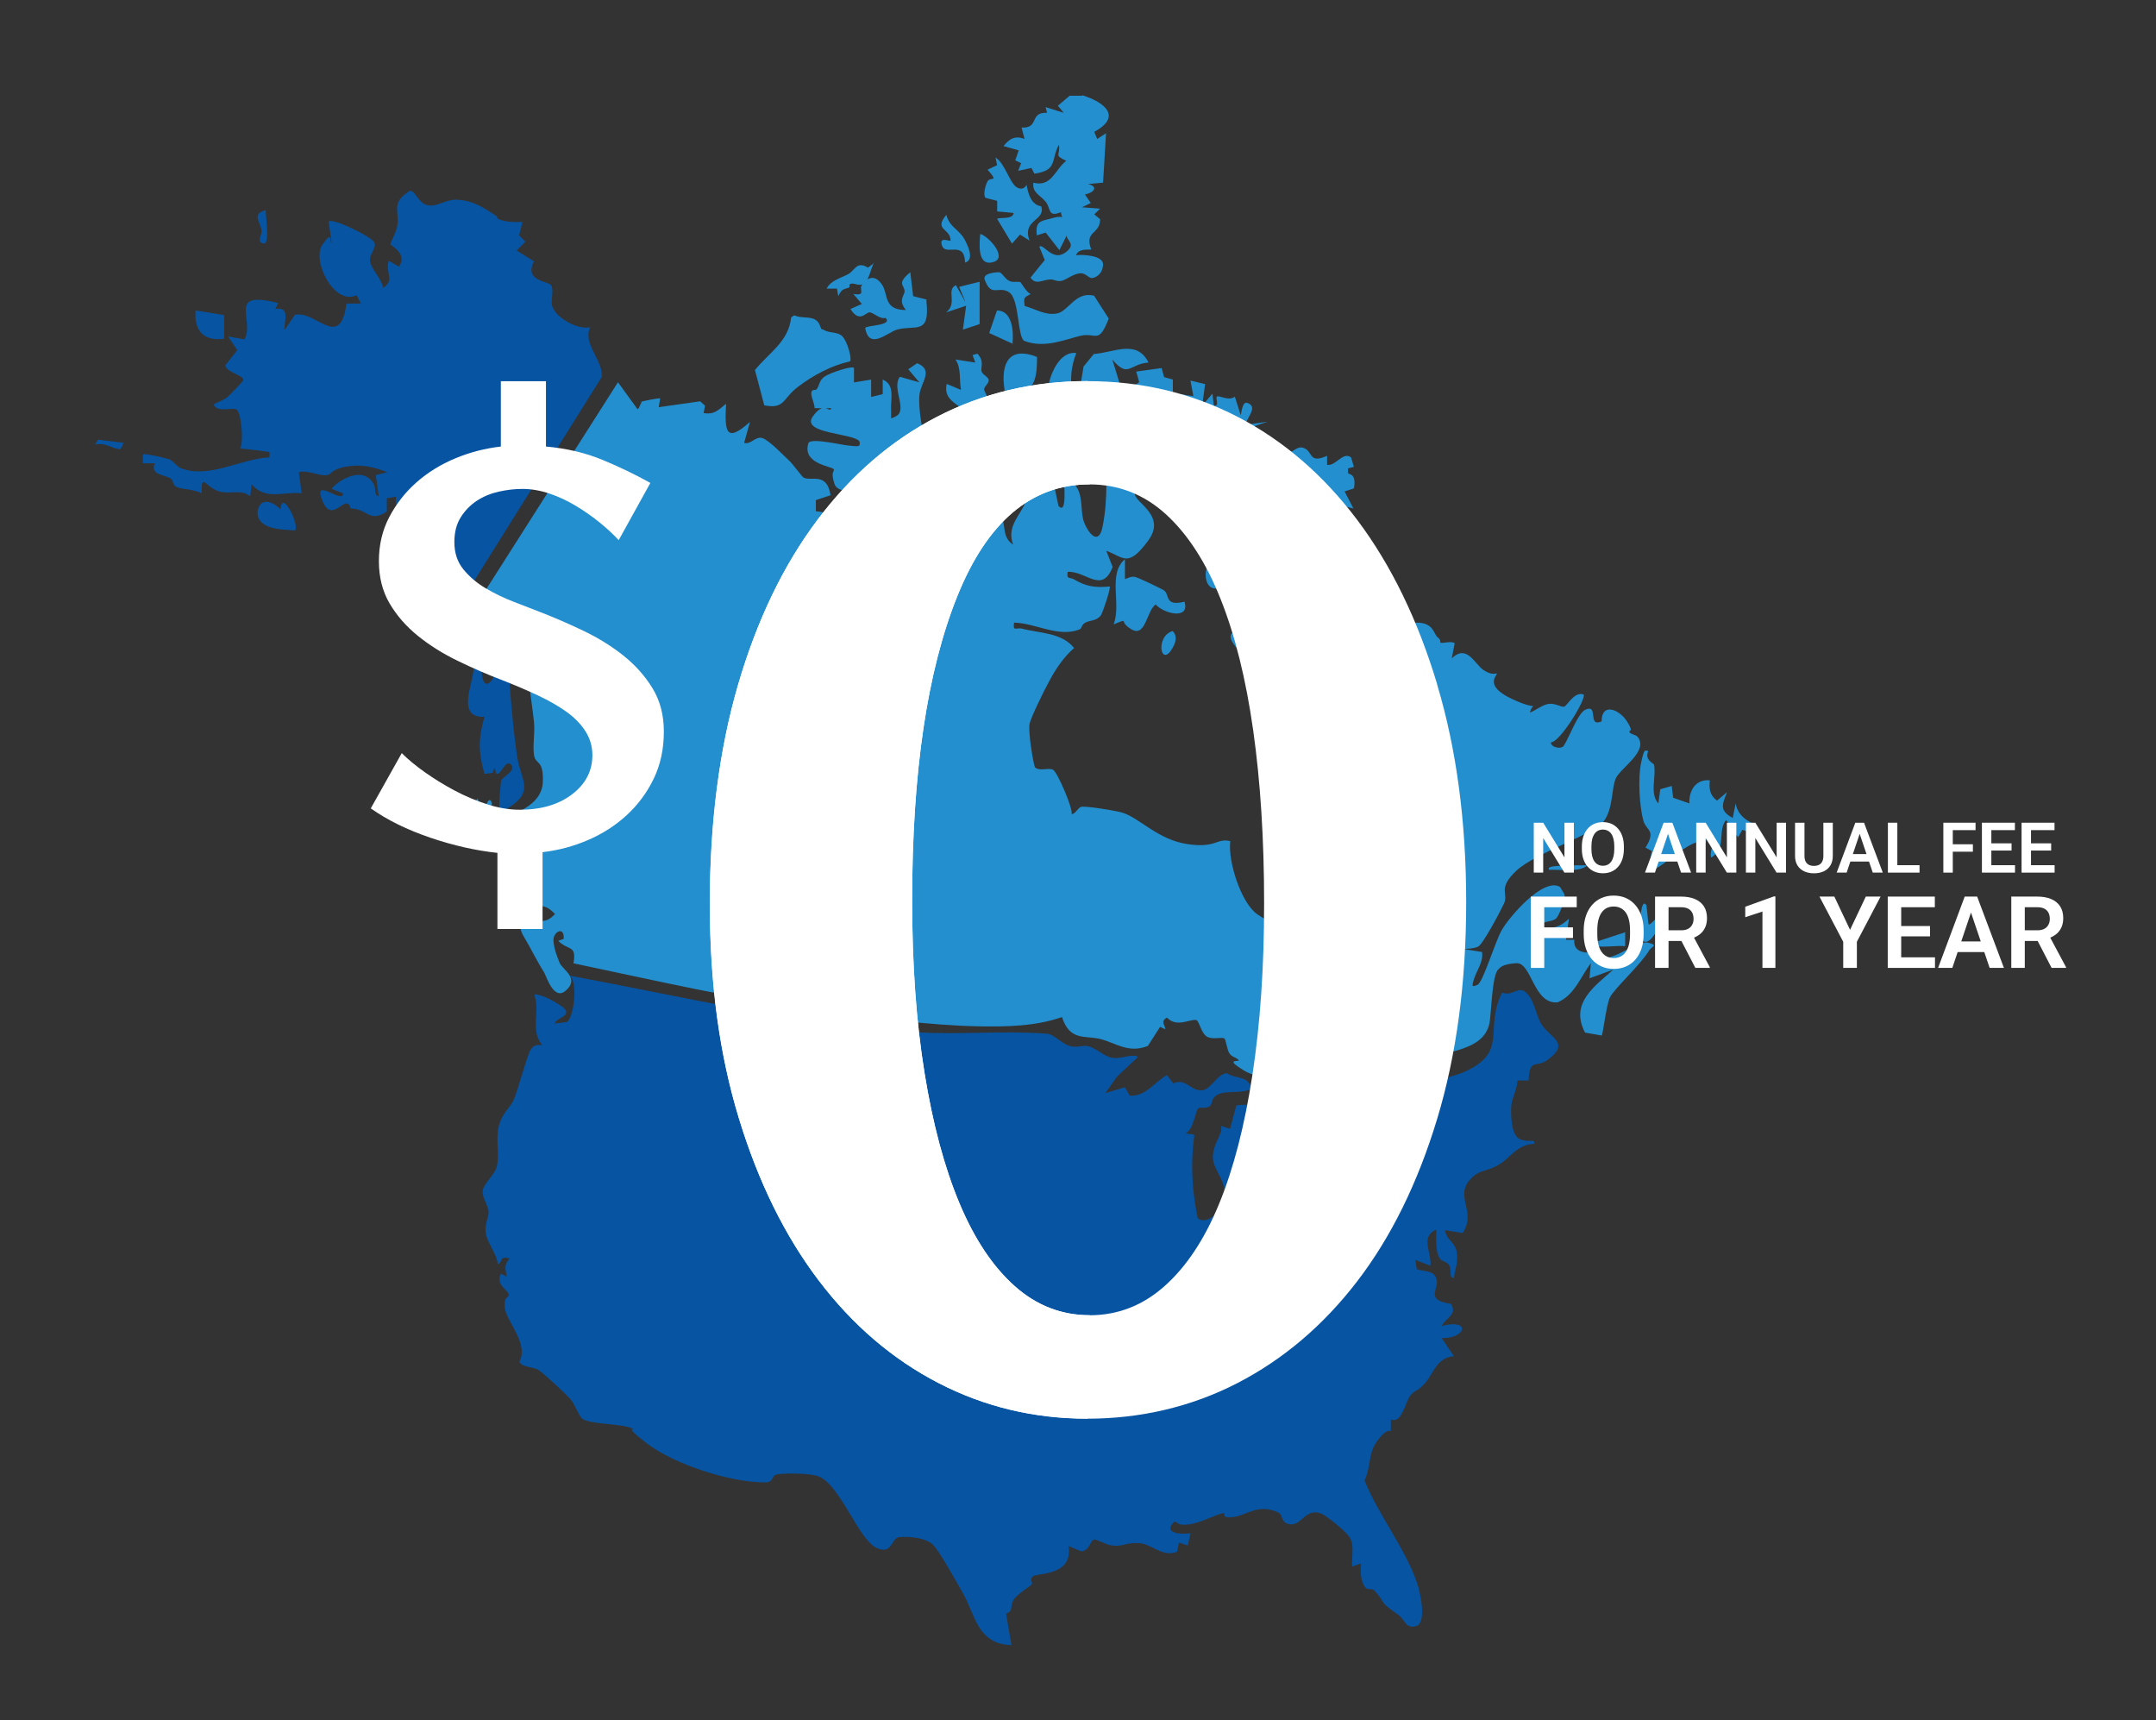
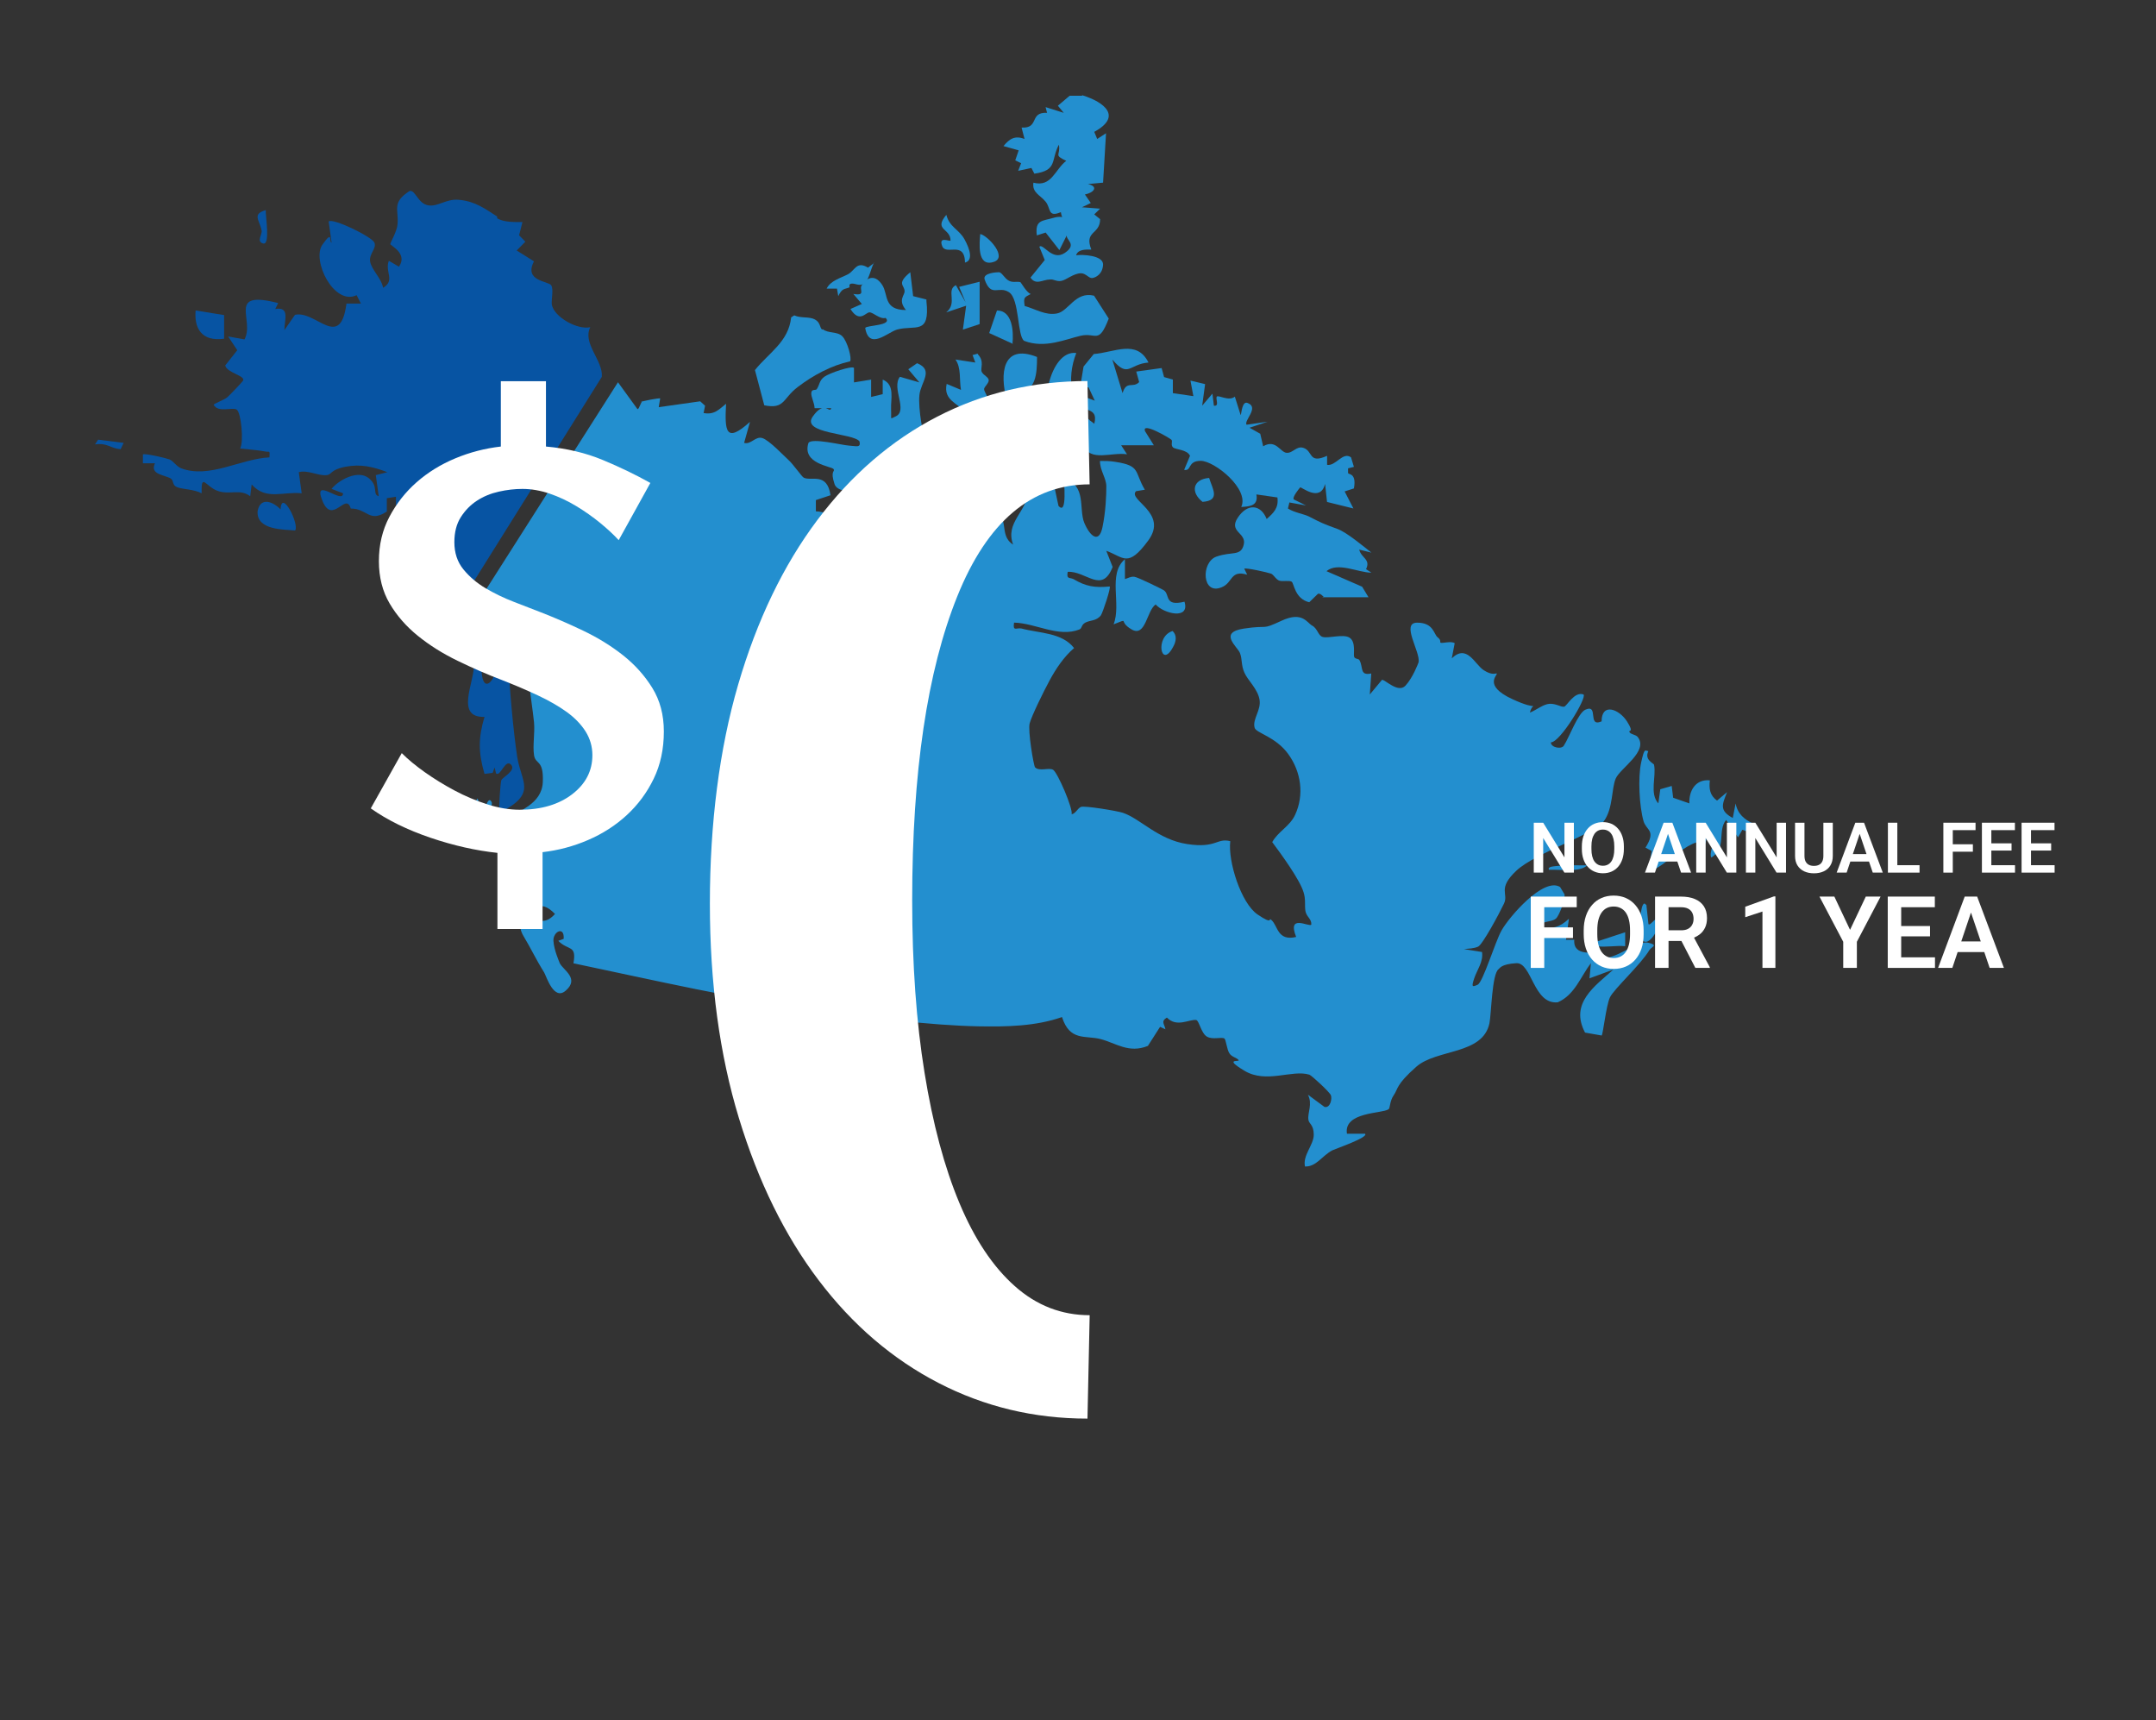
<svg xmlns="http://www.w3.org/2000/svg" id="Layer_1" version="1.1" viewBox="0 0 430 343">
  <rect x="0" y="0" width="430" height="343" fill="#333333" stroke="none" />
  <defs>
    <style>
      .st0 {
        fill: #fff;
      }

      .st1 {
        fill: #238fcf;
      }

      .st2 {
        fill: #0754a3;
      }
    </style>
  </defs>
  <path class="st1" d="M215.89,19c4.5,1.42,7.92,4.26,2.35,7.29l.59,1.42,1.76-1.14-.59,9.85-3.03.28c2.15.47,1.27,1.7-.59,2.08l1.17,1.7-1.76.85,3.62.28-1.17,1.14,1.17.95c0,3.13-3.23,2.27-1.76,6.06-1.08,0-2.64-.09-3.03,1.14,1.27-.19,5.48,0,5.38,1.89s-1.47,2.56-2.15,2.65c-.68.09-1.27-.95-2.25-.95-1.47,0-2.93,1.33-3.91,1.52-.98.19-1.56-.38-2.25-.28-1.47,0-2.84,1.23-3.91-.38l2.84-3.5-1.08-2.65c.78-.76,2.54,2.94,5.08,1.23s.2-2.56.39-3.5l-1.47,2.94-2.74-3.5-1.76.57c-.39-3.13,1.08-2.84,3.32-3.5,2.25-.66,1.76.66,1.47-1.14-2.64,1.14-1.96-.76-3.03-2.08s-2.74-1.8-2.44-3.79c3.62.95,4.3-2.65,6.55-4.36-2.64-1.23-1.08-1.04-1.47-3.22-1.66,3.13-.2,5.11-4.89,5.78l-.59-1.14-2.64.57.59-1.52-1.17-.57.68-1.99-3.03-.85c1.17-1.42,2.25-2.18,4.2-1.42l-.59-2.27c3.62.19,1.47-3.13,5.08-2.94l-.29-1.14,3.62,1.14-1.17-1.42,2.35-1.99h2.44l.1-.09Z" />
  <path class="st1" d="M349.88,166.3l-2.38-.84-.86,1.5-2.38-3.47c-1.81,2.25.19,5.54-2.95,7.51-.67-1.13,1.81-4.98-.86-4.6l-.29,1.78c-2.66-2.07-9.88,6.57-11.31,5.16l.57-3.66-1.24-.66c2.19-3.47.19-3.38-.38-5.26-.86-3-1.14-8.73-.48-11.73s.76-2.35,1.43-2.25c-.86,1.78,1.14,2.44,1.14,2.72.48,2.35-.95,5.73.86,7.7l.38-2.82,2.28-.66.29,2.35,3.23,1.13c-.1-2.53,1.24-4.88,4.09-4.6-.19,1.69,0,3,1.43,4.04l2-1.69c-.95,2.44-1.62,3.66,1.14,5.16l.57-2.91c.38,2.07,1.71,3.19,3.52,4.04v2.35l.19-.28Z" />
  <path class="st1" d="M127.68,80.22c.39-.29,3.89-.88,3.99-.78l-.29,1.75,8.27-1.17.97.88-.29,1.46c2.14.39,3.02-.68,4.48-1.85-.29,5.46-.1,7.99,4.77,3.61l-1.17,4.19c1.36.39,2.24-1.36,3.6-.97s4.28,3.51,5.26,4.39c.97.88,2.63,3.31,3.02,3.51,1.46.78,4.67-1.17,5.35,3.51l-2.92.97v2.24c1.75,0,3.6,1.17,5.16,1.27s3.02-.68,4.09-.58c1.07.1,3.7,2.63,3.8,3.41.29,1.17-.88,1.75-.97,2.24,0,.78,1.65,2.14,1.56,3.31v-2.63c2.53-.78.19-3.22.58-5.36.1-.58,5.55-2.24,4.19-3.41-1.36-1.17-4.96,3.8-5.35.29l5.94-2.14c-.19,6.33,8.86,7.41,13.72,7.21,0-1.95-.58-4.48,1.85-3.9,4.67,1.07,1.56,4.87,4.77,6.92-1.65-4.48,2.82-6.53,3.02-10.72l-1.17.29c.78-3.8-1.75-2.83-3.6-4.19s-.68-2.53-.68-4.29-.88-4,1.65-6.14c.88-.29,2.63.68,3.21,1.46.58.78,2.43,5.16,2.63,5.75.58,1.56-.97,2.63-.88,4.19h3.6l1.27,5.94c1.85,2.05.97-5.16,1.17-5.36,4.48,1.17,2.82,6.04,3.99,8.77,1.17,2.73,2.92,4.09,3.6.88.68-3.22.78-6.53.78-8.19s-1.27-3.12-1.27-5.07c1.07,0,2.04,0,3.11.19,5.06.78,3.7,1.95,5.84,5.55l-1.75.29c-1.75,1.75,6.52,4.29,2.43,9.84-4.09,5.55-4.87,3.31-8.37,2.05l1.27,3.22c-2.14,5.46-5.26.78-8.96.97-.29,1.56.39,1.07,1.17,1.46,2.43,1.46,4.28,1.75,7.2,1.46.29.19-1.36,5.16-1.75,5.75-.88,1.17-2.24.97-3.11,1.46s-.58,1.07-1.17,1.36c-4.19,1.66-8.76-1.27-13.04-1.36-.29,1.85.49.97,1.46,1.17,3.6.97,8.08.78,10.51,3.9-2.04,1.75-3.6,4.09-4.87,6.43-1.27,2.34-3.6,7.11-3.99,8.58-.39,1.46.78,8.38,1.07,8.77.88.88,2.73,0,3.6.49s3.99,7.7,3.7,8.87c.78-.1,1.17-1.17,1.85-1.46.68-.29,7.2.78,8.37,1.17,3.5,1.17,7.01,5.36,12.85,6.24s5.84-1.27,8.57-.58c-.49,4,2.14,12.38,5.45,14.62,3.31,2.24,2.04.49,2.73,1.07,1.36,1.17,1.17,4.29,4.96,3.41-1.85-4.68,2.53-1.95,3.02-2.44.1-1.17-.97-1.56-1.17-2.73-.19-1.17.1-2.34-.39-3.8-.78-2.53-4.48-7.6-6.23-9.94,1.17-2.14,3.5-3.12,4.57-5.46,1.85-4,1.17-8.58-1.36-12.08-2.53-3.51-6.42-4.19-6.72-5.26-.49-1.75,1.36-3.51.97-5.65s-2.34-3.8-3.02-5.36c-.68-1.56-.39-2.63-.88-3.9-.49-1.27-4.38-4.09.78-4.87,5.16-.78,3.31.39,7.5-1.56,4.19-1.95,5.06.39,6.13.97,1.07.58,1.17,1.95,2.04,2.24,1.17.39,4.19-.68,5.45.19,1.27.88.68,3.31.88,3.8.19.49.88.29,1.07.68.78,1.46,0,3.12,2.34,2.63l-.29,4.19,2.43-2.92c.58-.1,3.21,2.73,4.67,1.17,1.46-1.56,2.53-4.39,2.63-4.68.39-2.05-3.6-7.89-.29-7.89s3.31,2.34,4.09,2.92c.78.58.39.97.58,1.07.39.19,2.04-.39,2.82.1l-.58,3.02c3.02-2.92,4.57,1.17,6.33,2.34s2.53.58,2.63.68c.29.29-2.82,2.34,3.02,5.07,5.84,2.73,4.19.19,3.6,2.73,1.27-.49,2.63-1.66,3.89-1.75s2.34.68,2.92.58c.58-.1,2.04-3.12,3.89-2.44.68.68-4.67,9.55-6.52,9.55,0,1.07,2.24,1.46,2.63.58.97-1.46,2.82-6.53,4.28-7.11,2.73-1.17.29,3.61,3.21,2.34,0-3.8,3.5-2.44,5.06,0,1.56,2.44.19,1.66.49,2.14.29.49,1.27.49,1.65.97,2.24,2.83-3.5,6.24-4.38,8.28-.88,2.05-.49,5.85-2.34,8.48s-13.72,6.33-17.52,9.94c-3.8,3.61-1.46,4.48-2.43,6.53-.97,2.05-4.28,8.19-5.16,8.58s-1.85.39-2.82.49l3.6.58c.29,1.95-.97,3.51-1.56,5.26-.58,1.75-.39,1.75.68,1.27s3.5-8.58,4.77-10.82c1.46-2.63,8.37-10.72,11.68-8.67l.88,1.46c.19.88-1.07,4.39-1.75,4.87-.97.78-2.92.29-3.31,1.75,2.63.29,4.09,0,5.94-1.75l-.58,4.19h1.65c-.29,3.51,4.28,2.34,4.77,2.53s0,.97.49,1.07c2.82.58,7.3-3.51,9.44-3.02,2.14.49.78.78.29,1.46-1.65,2.83-7.11,7.8-7.88,9.45s-1.36,7.31-1.65,7.6l-3.31-.58c-3.11-5.85,1.95-9.26,5.65-12.57l-4.77,1.75.29-3.02c-2.04,2.63-3.21,6.33-6.62,7.8-4.87.49-5.16-7.99-8.27-7.8s-3.31,1.07-3.5,1.17c-1.36.88-1.46,8.87-1.85,10.82-1.36,6.33-10.51,5.07-14.6,8.67-4.09,3.61-3.6,4.39-4.48,5.65-.88,1.27-.68,2.63-1.07,2.83-1.27.88-8.96.49-8.27,4.87h3.6c.88.68-5.94,3.02-6.52,3.31-2.04,1.07-3.21,3.31-5.45,3.22-.49-2.24,1.75-4.29,1.75-6.33s-.97-2.14-1.07-3.02c-.19-1.36.88-3.12-.1-4.97l3.31,2.44c1.17.29,1.56-1.66,1.27-2.34-.29-.68-3.8-3.9-4.28-4.09-3.5-1.07-8.57,1.85-12.95-.78s-.78-1.66-1.17-2.14c-.39-.49-1.36-.58-1.85-1.36-.49-.78-.68-2.73-.97-2.92-.58-.39-2.34.29-3.5-.39s-1.56-3.22-2.14-3.31c-1.36-.19-3.89,1.56-5.84-.49-1.27.78-.49,1.27-.29,2.34l-1.07-.49-2.43,3.8c-3.8,1.56-6.42-.58-9.44-1.36-3.02-.78-6.13.49-7.69-4.39-5.26,1.85-11.1,1.95-16.65,1.85-9.83-.19-21.61-1.75-31.54-3.12-16.65-2.24-33-6.04-49.25-9.45.68-3.8-1.07-2.44-3.02-4.48l1.07-.39c.19-2.63-2.14-1.46-2.04.39.1,1.85,1.17,4.19,1.27,4.48.68,1.36,3.99,3.02,1.17,5.46-2.34,2.05-3.8-2.73-4.28-3.61-1.65-2.63-2.73-4.97-4.09-7.21-1.36-2.24,0-3.02-2.14-3.02l1.17-2.05-1.75-.29.88-1.17c2.82,1.46,4.96,5.55,8.08,2.05-1.56-1.56-2.43-1.85-4.77-1.46l1.75-3.02c-2.04,1.36-3.11-.97-5.35-.58l.29-3.02,2.14-.88-2.43-1.17c1.07-1.56,2.43-1.66,4.19-1.46l.29-3.02-3.89,1.75c-.88-1.56.39-2.44.39-3.7s-.68-1.95-.49-3.02c.19-1.07,5.26-2.14,5.45-6.72.19-4.58-1.46-3.41-1.75-5.36-.29-1.95.19-4.39,0-6.53-.58-5.46-1.75-10.82-1.17-16.47l-4.77.58c-.58-.39-.88-6.04-1.56-7.11-.68-1.07-3.41-.49-2.63-2.63l26.87-42.2,3.89,5.36c.39,0,.58-1.36,1.07-1.66l-.49.29Z" />
-   <path class="st2" d="M226.98,210.76l-4.19,3.9-2.34,3.31,3.9-1.17.97,1.66c3.12.29,4.97-2.73,7.41-4.09l1.27,1.66c2.53-1.17,3.51,1.66,5.85,1.36,1.75-.29,2.83-3.12,4.78-3.41,2.24,1.36,3.9.29,5.07,3.02-1.75,1.17-4.87.39-6.63,1.17-1.75.78-1.07,1.95-1.85,2.44-.78.49-1.75.1-2.24.39-.49.29-.97,4.39-2.53,4.97l1.75.29c-.78,5.85-.49,10.92.68,16.67,1.95,1.46,4.68-1.56,5.17-3.31,1.07-4.19-2.44-6.33-2.14-9.26.29-2.92,1.85-3.8,1.66-5.85l1.75.58,1.27-4.68c7.6-.97,7.5,4.58,5.26,10.04,1.95.29,1.46-3.02,3.8-2.34s2.05,3.51,2.14,4.48c.19,2.05-5.07,7.8-.88,8.58,3.8.78,11.11-4.78,13.45-7.6,1.95-2.34.49-2.44,0-4.87,3.9-.78,9.16-.19,10.04-5.26s-.39-1.66-.19-2.53c1.07-5.17,7.7-5.46,11.5-7.02,9.45-4.09,4.09-8.48,7.89-15.98,2.14.88,3.12-1.46,4.78,0,1.66,1.46,1.95,4.68,3.12,6.43,1.85,2.73,5.65,3.61,1.27,6.92-2.34,1.85-3.7-.49-3.9,4.19h-2.24c0,1.66-.97,3.22-1.17,4.68-.19,1.46-.19,6.24,1.66,7.02s2.92-.19,2.92.88c-3.61.29-4.58,2.63-6.92,4.09-2.34,1.46-3.7,1.07-5.26,2.44-4.39,3.8.88,6.72-2.14,11.31l-3.51-.58c.19,1.95,2.05,2.34,2.34,4.48.29,2.14-.39,3.31-.58,5.07-1.07,0-.39-1.46-.88-2.44-.49-.97-1.66-.78-2.05-1.66-.78-1.36-.58-3.9-.58-5.56-3.31,1.46-.88,4.48-1.17,7.21l-3.02-1.17.29,1.85c.97.39,2.83.29,3.51,1.17,1.95,2.24-2.73,4.87,3.31,5.75,1.36,2.14-.97,2.73-1.85,4.39,5.94-1.46,4.87,2.53,0,2.44l2.44,3.61c-3.41.19-4.09,3.51-5.75,5.36-1.66,1.85-1.95,1.27-2.92,2.44-.97,1.17-1.75,5.85-3.9,4.78v2.34c-1.27-.49-3.41,2.73-3.7,3.8-.68,1.95-.58,4.09-1.56,6.04,2.73,6.82,8.19,13.64,10.52,20.56.58,1.66,1.95,7.8-.19,8.48s-2.34-1.46-3.61-2.24c-4.19-2.92-2.24-2.14-4.78-4.87-.49-.49-1.36,0-1.75-.58-1.07-1.27-.97-3.22-.88-4.78l-1.75.58c-.19-1.75.39-3.7-.29-5.36s-5.36-4.97-5.65-5.07c-3.22-1.46-4.09,2.14-6.24,2.05-2.14-.1-1.56-1.85-2.53-2.34-4.09-1.95-6.33.58-9.06.88-2.73.29-1.27-.88-1.95-.78-1.36.19-4.48,1.95-6.82,2.24-2.34.29-1.95-.29-2.92-.58-2.53,2.44,1.46,2.63,3.22,2.34l-.58,2.44-1.75-.58-.39,1.85c-2.92,1.17-5.07-1.66-7.7-1.75s-3.12.78-5.26.49c-1.17-.1-2.92-1.27-3.61-1.17-.68.1-.88,2.24-2.53,2.34l-2.53-1.07c.97,6.04-6.33,5.36-7.11,6.04-.78.68,0,1.17-.19,1.56-.19.39-3.02,1.95-3.7,3.22-.68,1.27,0,2.24-1.46,2.63l1.07,6.33c-6.82-.29-7.11-5.85-9.65-10.33-2.53-4.48-4.97-8.77-6.04-9.75-1.46-1.36-4.78-1.66-6.72-1.46-1.56.19-1.36,3.61-4.48,2.14-3.61-1.66-7.21-12.47-11.5-14.23-1.66-.68-6.14-.68-7.99-.49-1.85.19-.68,1.66-2.83,1.66-6.82,0-17.83-3.51-23.39-7.7-5.55-4.19-1.75-2.53-2.92-3.02-2.24-1.07-8.19-.78-10.04-1.95-.68-.49-1.56-3.02-2.44-4-.88-.97-5.26-5.07-6.33-5.75-1.07-.68-3.41-.49-3.8-1.66,1.95-3.61-2.73-8.19-2.92-10.82-.19-2.63.97-1.66.78-2.63s-2.63-1.75-1.56-4.09l1.17.58c-.29-1.66-.58-2.24.58-3.61-2.14-.58-1.27.68-2.34,1.17-.19-2.05-2.24-4.48-2.44-6.33-.19-1.85.58-2.83.58-4.09s-1.27-2.73-1.17-4.19c.1-1.46,2.44-3.22,2.83-4.97.58-2.53-.29-5.26.39-7.99.68-2.73,2.24-3.51,3.02-5.36.78-1.85,2.63-8.77,3.31-9.84.68-1.07,1.36-.97,2.34-.97-1.85-2.05-1.17-4.87-1.17-7.5s-1.17-2.83.58-2.44c1.75.39,4.39,2.14,4.78,2.44,1.85,1.75-1.27,1.95-1.75,3.22l2.44-.29c1.36-.78,2.34-7.8.58-9.26,23.1,4.29,46.1,9.84,69.58,11.31,8.09.49,18.03-.39,25.73.29,1.27.1,2.92,2.05,4.48,2.44,1.56.39,2.34-.19,3.51,0,1.75.39,3.22,2.05,4.87,2.34,1.66.29,3.12-.58,4.78-.39l.49.29Z" />
  <path class="st2" d="M99.11,43.49c1.34.88,3.55.78,5.09.78l-.67,2.65,1.25,1.27-1.73,1.76,3.45,2.16c-2.11,4.02,2.97,3.92,3.45,4.8.48.88,0,2.65.1,3.82.48,2.55,5.18,5.1,7.68,4.51-1.63,3.23,2.59,6.66,2.3,9.9l-27.54,44c-.58,2.16,2.49,2.74,3.17,3.82.86,1.57.86,6.08,2.4,7.84h3.84c.19,0-.48.88-.48,1.47.19,5,.96,13.52,1.73,18.62.77,5.1,4.13,7.35-3.55,11.17-.19-.29.19-5.88.38-6.47s3.07-1.96,1.92-3.14c-1.15-1.18-2.11,2.55-2.97,1.76l-.29-1.18-.38,1.08-1.63.2c-1.25-4.31-1.25-7.15,0-11.37-5.85.2-2.11-6.76-2.11-10.19l3.26.59-1.73.59c.29,4.41,2.59,1.96,2.97-.88l-5.09-3.33c-.38-6.37-3.65-13.13-7.96-17.74-4.32-4.61-1.54-.59-2.11-1.08-2.02-1.86-.58-5.1-2.49-7.06l2.3-.29c-2.69-1.37-.77-3.43-4.7-2.74v-1.76l-1.82.29v2.65c-3.55,2.35-3.84-.59-7.2-.59-.96-3.43-3.65,3.43-5.66-1.57-2.02-5,4.13.88,4.13-1.47l-2.3-.88c1.54-1.86,5.28-3.82,7.39-2.16s.67,3.23,2.02,3.63l-.58-4.21,2.3-.59c-2.88-1.08-5.28-1.67-8.35-1.08-3.07.59-2.69,1.57-3.74,1.67-1.63.2-3.74-1.08-5.57-.59l.58,4.21c-3.74-.39-7.1,1.47-9.98-1.76l-.29,2.35c-2.02-1.57-4.13-.2-6.52-1.08-2.4-.88-3.26-3.72-3.17.49-1.44-.78-3.65-.78-4.8-1.18s-.67-1.27-1.34-1.76c-1.34-.78-4.22-.78-3.17-3.04h-2.4v-1.76c.29-.29,4.51.69,5.28.98.77.29,1.25,1.27,2.3,1.76,5.66,2.16,11.8-1.86,17.66-2.16.1-1.57,0-.98-.86-1.18-1.54-.29-3.36-.39-4.99-.59.77-1.37.19-7.15-.67-7.74-.86-.59-3.74.69-4.61-.98,0-.2,2.11-.98,2.69-1.47.58-.49,3.07-3.14,3.17-3.33.58-.98-3.26-1.57-3.55-3.04l2.4-3.04-1.82-2.74,3.26.59c2.11-3.92-3.65-9.9,6.72-7.25l-.58,1.18c2.97-.49,1.82,2.16,1.82,4.21l2.11-3.04c4.13-.98,9.02,7.25,10.27-2.25h2.88l-.86-1.67c-4.51,2.16-9.02-6.96-6.81-10.09s1.25-.39,1.82-.39l-.58-4.21c.77-.78,8.64,3.04,9.12,4.21s-1.06,2.16-.86,3.72c.19,1.57,2.3,3.43,2.59,5.29,2.49-1.47.29-3.23,1.15-5.39l2.02,1.18c1.82-2.65-1.73-4.21-1.73-4.51s1.34-2.55,1.44-3.92c.29-2.94-1.25-4.31,2.4-6.66,1.15-.29,1.63,2.45,3.65,2.84s3.65-1.37,6.24-1.08c3.26.29,5.28,1.86,7.58,3.33v.29Z" />
  <path class="st1" d="M264.04,118.99c-.19,0-.58-.7-1.17-.6l-1.75,1.7c-2.92-.7-3.02-3.8-3.51-4.1-.49-.3-1.75,0-2.43-.2s-1.17-1.2-1.66-1.4c-.88-.3-4.97-1.2-5.36-1l.58,1.2c-3.41-1-2.82,1.6-5.06,2.5-3.99,1.7-4.19-5-1.07-6.1,3.12-1.1,4.87,0,5.45-2.4.58-2.4-3.12-2.5-1.17-5.4,1.95-2.9,4.58-2.6,5.74.3,1.36-1.2,2.43-2.2,2.14-4.3l-4.19-.6c.39,2.2-1.17,2.4-3.02,2.5,1.66-3.6-5.36-9.2-8.08-9.2s-1.75,2.1-3.31,1.8l1.17-2.8c-.58-1.3-2.92-1.2-3.41-1.7-.49-.5,0-1.2-.29-1.5-.29-.3-6.04-3.7-5.26-1.7l1.75,2.8h-6.52l1.17,1.8c-3.02-.5-7.4,1.6-8.67-1.8-2.34,2.8-4.48.3-5.06-2.5l3.02.6c-.49-2.8-2.24-1.2-3.89-2.4-3.21-2.2-.88-14.8,4.48-14.1-2.04,5.2-1.17,10.9,3.6,14.1.97-4-3.41-1.5-2.34-5.5l2.43.9-1.27-2.7-1.75.6.78-4.7,2.04-2.5c4.09-.3,8.57-3,10.91,1.7-3.89.3-3.99,3.2-7.21-.6l2.04,6.7c.78-2.6,2.04-.9,3.31-2.2l-.58-2.1,5.06-.7.49,1.8,1.75.5v2.7l4.09.6-.58-3.1,2.92.7-.58,4.3,2.04-2.4.29,2.4c1.17.2.29-1.4.58-1.8s2.43,1,3.6,0l1.17,3.7c.19-.5.29-3,1.46-2.4,2.24.9-.88,3.5-.29,4.3l4.19-.6-3.6,1.2,2.14,1.2.58,2.5c2.53-1.5,3.41,1.2,4.67,1.3s1.95-1.4,3.31-1c2.04.6.97,3.3,4.77,1.6v1.8c1.75.3,3.12-2.7,4.77-1.5l.58,1.9-1.17.3v.9c0,.4,1.75-.1,1.17,3.1l-1.85.6,1.75,3.4-5.26-1.3-.39-3.6c-.97,3.8-4.77.5-4.97.7-.19.2-1.66,2-1.27,2.4l2.43,1.2-3.31-.6-.29,1.2c1.17.8,3.21,1.1,4.19,1.6,2.53,1.3,2.73,1.4,5.74,2.5,1.85.7,5.06,3.4,6.72,4.7l-2.43-.6c.39,1.7,2.34,1.9,1.36,3.9l1.07.7c-2.63,0-6.72-2.2-8.96-.3l7.11,3.1,1.27,2.1h-9.25l.29-.1Z" />
  <path class="st1" d="M186.61,88.95c.46.56,3.05,3.74,3.05,4.11-1.67,1.4-5.27-.65-4.53,2.62l2.31.28c-1.39,3.92-4.9,1.68-7.4.28l.28-1.12,1.94-1.12c-3.52-.93-3.24,1.12-4.9,2.24s-9.99,3.08-10.92.28c-.93-2.8.19-2.43-.19-2.99-.37-.56-6.38-1.03-5-5.23.74-1.03,6.66.47,8.14.56,1.48.09,2.31.47,2.04-.84-1.2-1.68-11.75-1.5-9.34-4.95s3.33-.47,3.7-1.68h-3.33c0-1.03-.74-2.24-.65-3.08.09-.84.93-.37,1.11-.75.56-.84.46-1.68,1.48-2.43,1.02-.75,5.46-2.24,5.92-1.78v2.9l3.42-.56v3.46l2.31-.56v-2.9c2.5,1.03,1.57,3.83,1.67,5.98.09,2.15-.28,1.87.83,1.4,2.68-1.12-.83-5.7.93-7.94l3.89,1.12-2.22-2.62,1.76-1.21c3.42,1.4.74,3.74.46,6.35-.28,2.62.74,8.6,1.48,9.53.74.93,1.48.47,1.76.75v-.09Z" />
  <path class="st1" d="M164.07,65.62c1.13.92,2.89.41,3.92,1.43,1.03,1.02,1.96,4.49,1.55,5-3.71.82-7.32,2.75-10.41,5.1-3.09,2.34-2.58,4.49-6.7,3.67l-1.86-7.03c2.78-3.47,6.7-5.61,7.22-10.5l.62-.41c1.24.61,2.99.2,4.12.82,1.13.61.93,1.63,1.44,2.04l.1-.1Z" />
  <path class="st1" d="M203.56,56.34c.1,0,1.21,2.05,2.02,2.28-1.21.68-1.51.57-1.21,2.4,2.12.57,4.14,1.94,6.46,1.48,2.32-.46,3.64-4.45,7.37-3.54l2.93,4.56c-2.02,5.25-2.52,2.74-5.55,3.42-3.03.68-7.17,2.62-11.31,1.03-1.41-.91-.91-8.33-3.03-9.7s-3.53,1.14-4.85-2.51c-.5-1.37,2.52-1.48,2.83-1.48.61,0,1.11,1.26,2.02,1.71.91.46,1.72,0,2.42.34h-.1Z" />
  <path class="st1" d="M224.35,115.47c.66-.18,1.13-.55,1.89-.46.75.09,5.56,2.49,5.85,2.67,1.32.83,0,3.31,4.15,2.3,1.13,3.68-4.15,2.39-5.75.55-1.79,1.2-1.98,6.63-4.81,4.97-2.83-1.66-.19-2.3-3.58-1.01,1.6-4.05-1.23-10.04,2.26-12.98v3.96Z" />
  <path class="st1" d="M184.77,60.06c.76,6.88-2.27,4.66-5.87,5.66-1.89.55-5.58,4.22-6.34-.33.28-.56,5.58-.44,4.07-2-1.14.33-2.46-1.11-3.22-1.11s-1.99,2.22-3.79-.67l2.27-1-1.7-2c2.65.44,1.04-.89,1.7-1.78,1.32-1.89,2.84-1.89,4.07,0,1.23,1.89.19,4.99,4.73,4.99-1.7-2-.19-3-.28-3.77,0-1.22-1.7-1.44,1.14-3.77l.57,4.77,2.65.67v.33Z" />
-   <path class="st1" d="M204.7,36.82c.21.2.32,3.92,2.96,4.32.95,2.91-3.91,2.61-2.33,6.83l-1.9-1.2-1.59,1.81-2.96-4.92c.32-.4,3.17.2,3.28-1.2l-3.28-.3v-2.11l-2.33-.6c-.53-.6,0-2.61.42-3.31.63-1,2.33.4,0-2.31l1.9-.9-.32-1.51c1.8,1,2.85,5.12,4.23,5.92,1.37.8,1.9-.4,1.9-.4v-.1Z" />
  <path class="st1" d="M194.98,70.6c1.47,1.49.46,2.88.83,3.57.37.69,1.29.99,1.38,1.59s-.83,1.29-.92,1.79,1.1,1.69,1.01,3.67-2.21,1.79-2.3,4.07c-1.1,1.79-1.66-1.98-2.58-3.18-1.29-1.69-4.32-2.28-3.59-5.56l2.85,1.19c-.37-2.08.09-4.37-1.1-6.05l3.96.6-.55-1.49,1.1-.3-.09.1Z" />
  <path class="st1" d="M206.83,71.18c0,3.3-.19,7.12-4.01,6.91,1.15,3.4-.86,5.98-2.1,1.34s-.95-11.04,6.11-8.25Z" />
  <path class="st1" d="M174.32,52.38c-.6,1-1.03,3.59-1.98,4.17-.95.58-1.8-.08-2.49,0-.69.08-.34.67-.43.75-.95.42-1.46.08-2.23,1.75l-.26-1.5h-2.06c.77-1.59,2.75-2.09,4.21-2.84,1.46-.75,1.72-2.75,4.04-1.34l1.29-1h-.09Z" />
  <path class="st1" d="M195.38,56.19v8.43l-3.34,1.11.65-4.77-3.98,1.33c2.37-1.89-.11-4.44,1.94-5.43l1.94,3.44-1.29-3.1,3.98-1h.11Z" />
  <path class="st2" d="M55.96,101.57c.19-4.21,3.83,3.08,2.89,4.21-2.15-.23-7.75,0-7.47-3.87.56-2.96,3.17-1.82,4.57-.34Z" />
  <path class="st1" d="M193.57,98.49c2-1.27,1.81-4.57,4.67-2.55.48.3,2.96,2.92,2.86,3.22-2.29,2.25-4.96-.37-7.63-.67h.1Z" />
  <path class="st1" d="M328.36,180.42l.41,3.83c.34.62,1.98-2.38,2.04-.31s-3.47,6.83-3.81,1.24c0-.72.27-6.21,1.29-4.76h.07Z" />
  <path class="st1" d="M192.47,52.38c-.09-4.53-3.82-1.31-4.57-3.34-.75-2.03,1.49-.83,1.68-1.07,0-2.5-3.45-2.03-.84-5.13.65,2.5,2.52,2.86,3.63,4.89,1.12,2.03,1.77,4.29,0,4.65h.09Z" />
  <path class="st2" d="M53.01,41.89c-.11.92.95,7-.5,6.66s-.17-1.83-.33-2.58c-.44-2.17-1.95-3.25.83-4.08Z" />
  <path class="st1" d="M241.15,95.3c.66,2.17,2.34,4.51-1.31,4.77-2.44-1.91-1.97-4.51,1.31-4.77Z" />
  <path class="st1" d="M95.82,161.36c.98.78,1.39-2.77,2.16-1.56s-2.3,3.72-3.14,3.12c-1.18-.43-.21-3.03.42-3.72l.63,2.08-.07.09Z" />
  <path class="st2" d="M44.7,62.83v4.71c-4.58.65-6-2.23-5.68-5.63l5.68.92Z" />
  <path class="st1" d="M316.5,172.6c-1.49,1.36-5.09.75-7.55.84-.44-.7,1.14-.7,2.02-.8,1.84-.14,3.69-.09,5.53-.09v.05Z" />
  <path class="st1" d="M202.06,68.59l-4.77-2.18,1.55-4.5c3.09,0,3.35,4.22,3.09,6.68h.13Z" />
  <path class="st1" d="M324.13,185.9v2.77c-1.74-.18-3.96.27-5.6,0-3.38-.63-1.83-4.29-.39-.81l5.99-1.97Z" />
  <path class="st1" d="M233.94,129.05c-2.4,4.46-3.67-2.12-.07-3.23.92.89.71,2.12.07,3.23Z" />
  <path class="st1" d="M195.5,46.66c1.57.34,5.68,4.81,2.54,5.61-3.26.92-2.66-4.01-2.54-5.61Z" />
  <path class="st2" d="M24.67,88.3l-.62,1.27c-2.08-.16-2.6-1.32-5.1-.95l.62-.95,5.1.64Z" />
  <path class="st0" d="M123.4,107.71c-.99-1.08-2.22-2.22-3.69-3.43-1.48-1.21-3.07-2.33-4.77-3.36-1.7-1.03-3.47-1.86-5.31-2.49-1.84-.62-3.65-.94-5.44-.94-1.52,0-3.09.18-4.7.54-1.61.36-3.07.96-4.37,1.81-1.3.85-2.37,1.95-3.22,3.29-.85,1.34-1.28,3-1.28,4.97,0,2.15.6,3.96,1.81,5.44,1.21,1.48,2.69,2.73,4.43,3.76,1.75,1.03,3.61,1.93,5.58,2.69,1.97.76,3.76,1.46,5.37,2.08,2.78,1.08,5.62,2.31,8.53,3.7,2.91,1.39,5.55,3.02,7.93,4.9,2.37,1.88,4.32,4.05,5.84,6.52,1.52,2.46,2.29,5.35,2.29,8.67,0,3.49-.67,6.63-2.02,9.41-1.34,2.78-3.14,5.2-5.37,7.26-2.24,2.06-4.82,3.72-7.73,4.97-2.91,1.26-5.94,2.06-9.07,2.42v15.32h-9v-15.18c-4.3-.45-8.76-1.46-13.37-3.02-4.61-1.57-8.58-3.51-11.89-5.85l6.18-11.02c1.25,1.26,2.8,2.53,4.63,3.83,1.84,1.3,3.81,2.51,5.91,3.63,2.1,1.12,4.28,2.04,6.52,2.75,2.24.72,4.39,1.08,6.45,1.08,4.3,0,7.79-1.03,10.48-3.09,2.69-2.06,4.03-4.66,4.03-7.79,0-1.7-.45-3.27-1.34-4.7-.9-1.43-2.15-2.73-3.76-3.9-1.61-1.16-3.52-2.26-5.71-3.29-2.2-1.03-4.55-2.04-7.05-3.02-3.05-1.16-6.05-2.46-9-3.9-2.96-1.43-5.6-3.09-7.93-4.97-2.33-1.88-4.21-4.03-5.64-6.45-1.43-2.42-2.15-5.24-2.15-8.47s.69-6.16,2.08-8.8c1.39-2.64,3.2-4.95,5.44-6.92,2.24-1.97,4.82-3.56,7.73-4.77,2.91-1.21,5.93-1.99,9.07-2.35v-13.03h9v13.03c4.12.36,7.91,1.26,11.35,2.69,3.45,1.43,6.6,2.96,9.47,4.57l-6.32,11.42Z" />
-   <path class="st0" d="M286.65,136.5c-3.86-12.86-9.17-23.79-15.93-32.79-6.76-8.99-14.72-15.86-23.89-20.6-9.17-4.74-19.16-7.11-29.97-7.11s-20.8,2.37-29.97,7.11c-9.17,4.74-17.14,11.61-23.89,20.6-6.76,8.99-12.02,19.92-15.79,32.79-3.76,12.87-5.65,27.42-5.65,43.67s1.93,30.13,5.79,42.8c3.86,12.67,9.17,23.46,15.92,32.35,6.76,8.9,14.72,15.72,23.89,20.46,9.17,4.74,19.07,7.11,29.68,7.11s20.8-2.37,29.97-7.11c9.17-4.74,17.14-11.51,23.89-20.31,6.75-8.8,12.06-19.59,15.93-32.35,3.86-12.77,5.79-27.17,5.79-43.23s-1.93-30.51-5.79-43.38ZM249.8,214.25c-1.55,10.16-3.77,18.76-6.67,25.82-2.9,7.06-6.53,12.53-10.88,16.39-4.35,3.87-9.33,5.8-14.94,5.8s-10.59-1.93-14.94-5.8c-4.35-3.87-8.03-9.38-11.03-16.54-3-7.15-5.32-15.81-6.96-25.97-1.65-10.15-2.47-21.62-2.47-34.38,0-25.53,3-45.74,8.99-60.64,5.99-14.89,14.8-22.34,26.4-22.34,5.8,0,10.88,1.99,15.23,5.95,4.35,3.97,7.98,9.58,10.88,16.83,2.9,7.25,5.08,16.01,6.53,26.26,1.45,10.25,2.18,21.76,2.18,34.53s-.78,23.94-2.32,34.09Z" />
  <path class="st0" d="M216.86,282.87c-10.62,0-20.51-2.37-29.68-7.11-9.17-4.74-17.14-11.56-23.89-20.46-6.75-8.9-12.06-19.68-15.92-32.35-3.86-12.67-5.79-26.93-5.79-42.8s1.88-30.8,5.65-43.67c3.76-12.86,9.03-23.79,15.79-32.79,6.75-8.99,14.72-15.86,23.89-20.6,9.17-4.74,19.16-7.11,29.97-7.11l.44,20.6c-11.61,0-20.41,7.45-26.4,22.34-6,14.9-8.99,35.11-8.99,60.64,0,12.77.82,24.23,2.47,34.38,1.64,10.16,3.96,18.81,6.96,25.97,3,7.16,6.67,12.67,11.03,16.54,4.35,3.87,9.33,5.8,14.94,5.8l-.44,20.6Z" />
  <g>
    <path class="st0" d="M338.96,186.34c.48-.36.84-.82,1.1-1.36.26-.54.39-1.18.39-1.91,0-.93-.21-1.72-.62-2.35-.42-.64-1.01-1.12-1.79-1.45-.77-.33-1.7-.49-2.78-.49h-5.17v14.22h2.69v-5.37h2.57l2.78,5.37h2.88v-.14l-3.15-5.89c.4-.18.78-.38,1.1-.63ZM332.78,180.9h2.48c.57,0,1.04.09,1.41.28s.65.46.83.81c.18.35.27.76.27,1.23,0,.44-.09.84-.28,1.18-.18.35-.46.62-.82.81-.36.2-.82.29-1.38.29h-2.51v-4.61Z" />
    <polygon class="st0" points="348.08 180.8 348.08 182.89 351.51 181.76 351.51 193 354.09 193 354.09 178.74 353.8 178.74 348.08 180.8" />
    <path class="st0" d="M326.14,180.45c-.53-.61-1.16-1.07-1.88-1.39-.73-.32-1.54-.48-2.43-.48s-1.69.16-2.42.48c-.73.32-1.36.78-1.88,1.39-.53.6-.94,1.32-1.23,2.18s-.44,1.82-.44,2.9v.73c0,1.07.15,2.04.44,2.9.29.85.71,1.58,1.24,2.18.53.6,1.17,1.06,1.89,1.38.74.32,1.54.48,2.42.48s1.7-.16,2.43-.48c.73-.32,1.36-.78,1.88-1.38s.93-1.32,1.22-2.18c.29-.86.43-1.83.43-2.9v-.73c0-1.08-.15-2.05-.44-2.9-.29-.85-.7-1.58-1.23-2.18ZM325.1,186.26c0,.77-.07,1.45-.21,2.04-.14.59-.35,1.09-.63,1.5-.27.4-.61.71-1.02.92-.4.21-.87.31-1.39.31s-.98-.1-1.39-.31c-.4-.21-.75-.51-1.04-.92-.28-.41-.49-.91-.64-1.5-.14-.59-.21-1.27-.21-2.04v-.75c0-.77.07-1.46.21-2.04.15-.59.36-1.09.64-1.49.28-.4.62-.71,1.02-.91.4-.21.87-.31,1.39-.31s.98.1,1.39.31c.41.2.76.5,1.04.91.28.4.49.9.63,1.49.14.59.21,1.27.21,2.04v.75Z" />
    <polygon class="st0" points="307.29 178.78 305.3 178.78 305.3 193 307.99 193 307.99 187.04 313.72 187.04 313.72 184.92 307.99 184.92 307.99 180.9 314.47 180.9 314.47 178.78 307.99 178.78 307.29 178.78" />
    <polygon class="st0" points="379.18 186.71 384.93 186.71 384.93 184.65 379.18 184.65 379.18 180.9 385.89 180.9 385.89 178.78 379.18 178.78 378.36 178.78 376.5 178.78 376.5 193 378.36 193 379.18 193 385.92 193 385.92 190.89 379.18 190.89 379.18 186.71" />
    <path class="st0" d="M393.67,178.78h-1.82l-5.31,14.22h2.84l1.06-3.16h5.31l1.07,3.16h2.85l-5.34-14.22h-.66ZM391.16,187.72l1.94-5.76,1.95,5.76h-3.88Z" />
-     <path class="st0" d="M408.91,186.97c.4-.18.78-.38,1.1-.63.48-.36.84-.82,1.1-1.36.26-.54.39-1.18.39-1.91,0-.93-.21-1.72-.62-2.35-.42-.64-1.01-1.12-1.79-1.45-.77-.33-1.7-.49-2.78-.49h-5.17v14.22h2.69v-5.37h2.57l2.78,5.37h2.88v-.14l-3.15-5.89ZM403.83,180.9h2.48c.57,0,1.04.09,1.41.28s.65.46.83.81c.18.35.27.76.27,1.23,0,.44-.09.84-.28,1.18-.18.35-.46.62-.82.81-.36.2-.82.29-1.38.29h-2.51v-4.61Z" />
    <polygon class="st0" points="368.98 185.41 365.85 178.78 362.88 178.78 367.62 187.79 367.62 193 370.34 193 370.34 187.79 375.07 178.78 372.12 178.78 368.98 185.41" />
    <polygon class="st0" points="389.47 169.83 393.48 169.83 393.48 168.35 389.47 168.35 389.47 165.53 394.01 165.53 394.01 164.05 389.47 164.05 388.97 164.05 387.59 164.05 387.59 174 389.47 174 389.47 169.83" />
    <polygon class="st0" points="307.78 167.1 312.01 174 313.9 174 313.9 164.05 312.02 164.05 312.02 170.96 307.78 164.05 305.9 164.05 305.9 174 307.78 174 307.78 167.1" />
    <polygon class="st0" points="378.41 174 382.84 174 382.84 172.52 378.41 172.52 378.41 164.05 376.53 164.05 376.53 174 377.84 174 378.41 174" />
    <polygon class="st0" points="397.16 174 401.88 174 401.88 172.52 397.16 172.52 397.16 169.6 401.19 169.6 401.19 168.16 397.16 168.16 397.16 165.53 401.86 165.53 401.86 164.05 397.16 164.05 396.59 164.05 395.28 164.05 395.28 174 396.59 174 397.16 174" />
    <polygon class="st0" points="344.42 170.96 340.18 164.05 338.3 164.05 338.3 174 340.18 174 340.18 167.1 344.41 174 346.3 174 346.3 164.05 344.42 164.05 344.42 170.96" />
    <polygon class="st0" points="405.07 174 409.78 174 409.78 172.52 405.07 172.52 405.07 169.6 409.09 169.6 409.09 168.16 405.07 168.16 405.07 165.53 409.76 165.53 409.76 164.05 405.07 164.05 404.49 164.05 403.19 164.05 403.19 174 404.49 174 405.07 174" />
    <path class="st0" d="M334.53,171.79l.75,2.21h2l-3.74-9.95h-1.74l-3.72,9.95h1.99l.74-2.21h3.72ZM332.67,166.27l1.36,4.03h-2.72l1.36-4.03Z" />
    <path class="st0" d="M371.3,164.05h-1.27l-3.72,9.95h1.99l.74-2.21h3.72l.75,2.21h2l-3.74-9.95h-.46ZM369.54,170.3l1.36-4.03,1.36,4.03h-2.72Z" />
    <polygon class="st0" points="354.34 170.96 350.09 164.05 348.21 164.05 348.21 174 350.09 174 350.09 167.1 354.32 174 356.21 174 356.21 164.05 354.34 164.05 354.34 170.96" />
    <path class="st0" d="M318,173.8c.52.22,1.08.33,1.7.33s1.19-.11,1.7-.33c.51-.22.95-.54,1.32-.96s.65-.93.85-1.52c.2-.6.3-1.28.3-2.03v-.51c0-.76-.1-1.43-.31-2.03-.2-.6-.49-1.11-.86-1.52-.37-.42-.81-.75-1.32-.97-.51-.22-1.08-.33-1.7-.33s-1.18.11-1.7.33c-.51.22-.95.55-1.32.97-.37.42-.66.93-.86,1.52s-.31,1.27-.31,2.03v.51c0,.75.1,1.43.31,2.03.21.6.49,1.11.87,1.52.37.42.82.74,1.33.96ZM317.4,168.76c0-.54.05-1.02.15-1.43.1-.41.26-.76.45-1.05.2-.28.43-.49.71-.64.28-.15.61-.22.97-.22s.68.07.97.22c.29.14.53.35.72.64.2.28.34.63.44,1.05.1.41.15.89.15,1.43v.53c0,.54-.05,1.01-.15,1.43-.1.41-.25.77-.44,1.05-.19.28-.43.5-.71.64-.28.15-.61.22-.97.22s-.69-.07-.97-.22c-.28-.15-.52-.36-.72-.64-.2-.29-.35-.64-.45-1.05-.1-.41-.15-.89-.15-1.43v-.53Z" />
    <path class="st0" d="M365.05,172.58c.33-.52.49-1.16.49-1.92v-6.61h-1.88v6.61c0,.46-.08.85-.23,1.14-.15.29-.37.51-.65.65-.28.14-.61.21-1,.21s-.72-.07-1-.21c-.28-.14-.5-.36-.66-.65-.15-.3-.23-.68-.23-1.14v-6.61h-1.88v6.61c0,.76.16,1.4.49,1.92.32.51.77.9,1.34,1.17.57.26,1.22.39,1.95.39s1.36-.13,1.93-.39c.57-.26,1.01-.65,1.34-1.17Z" />
  </g>
</svg>